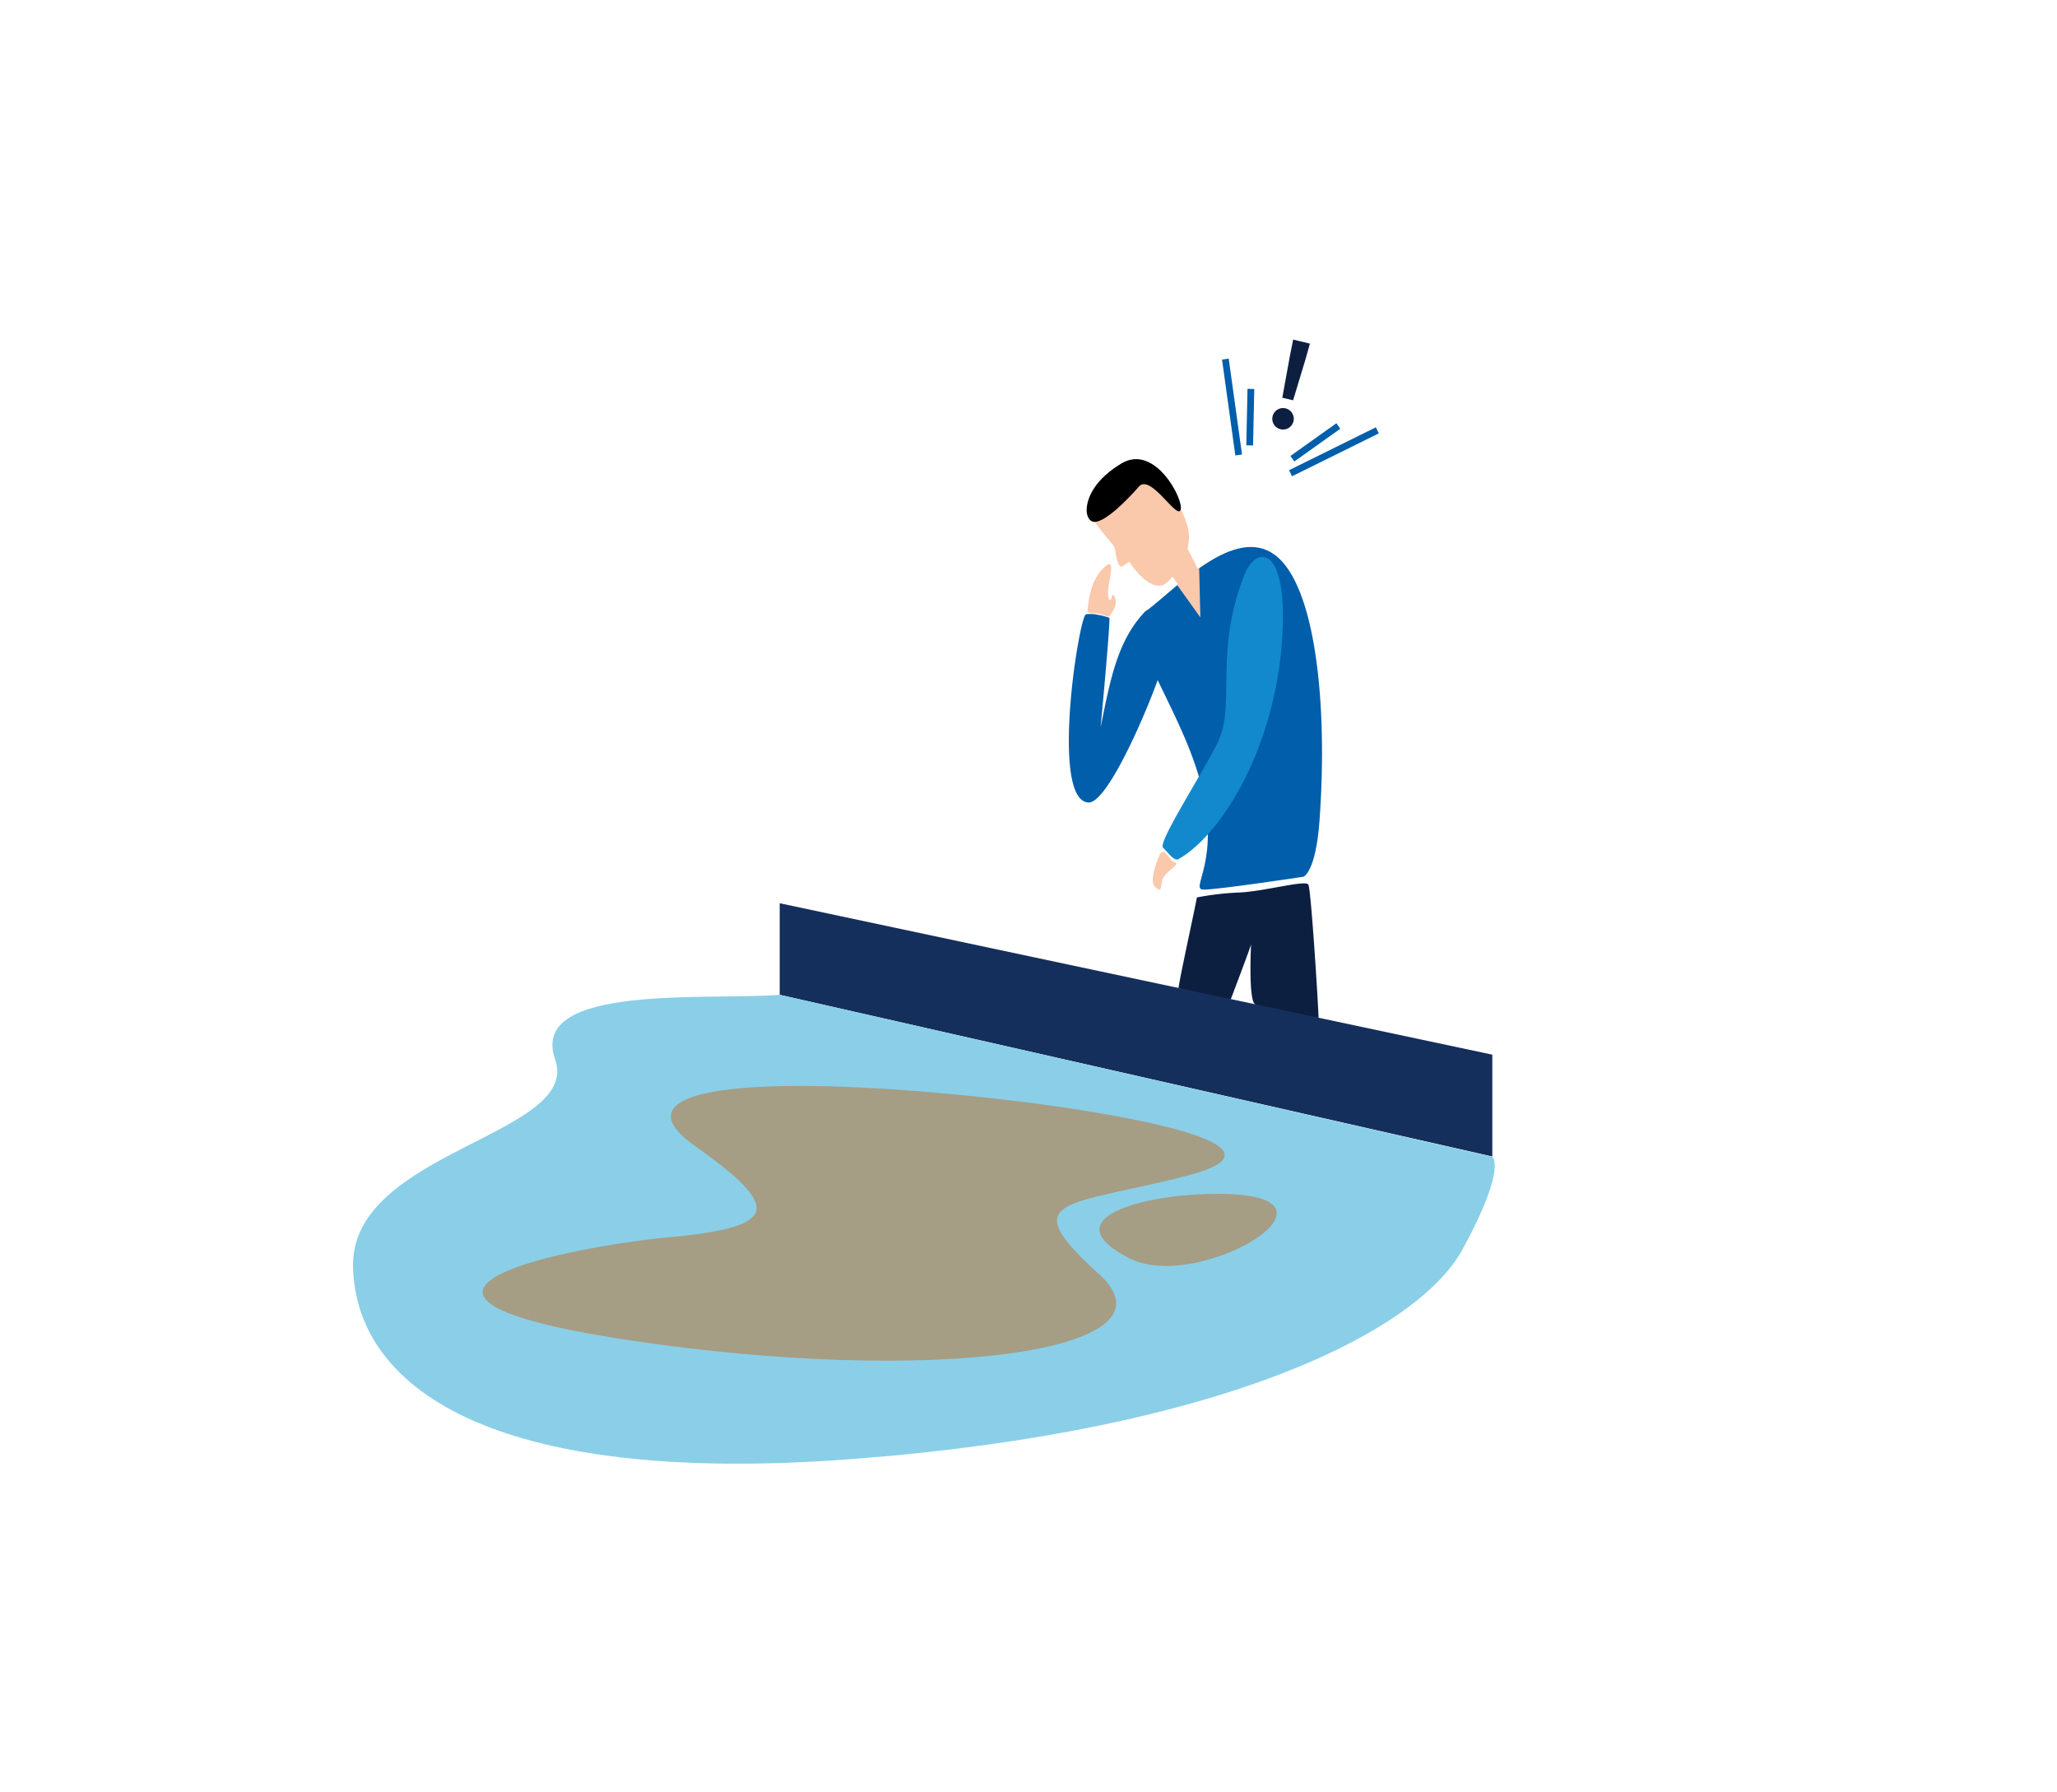
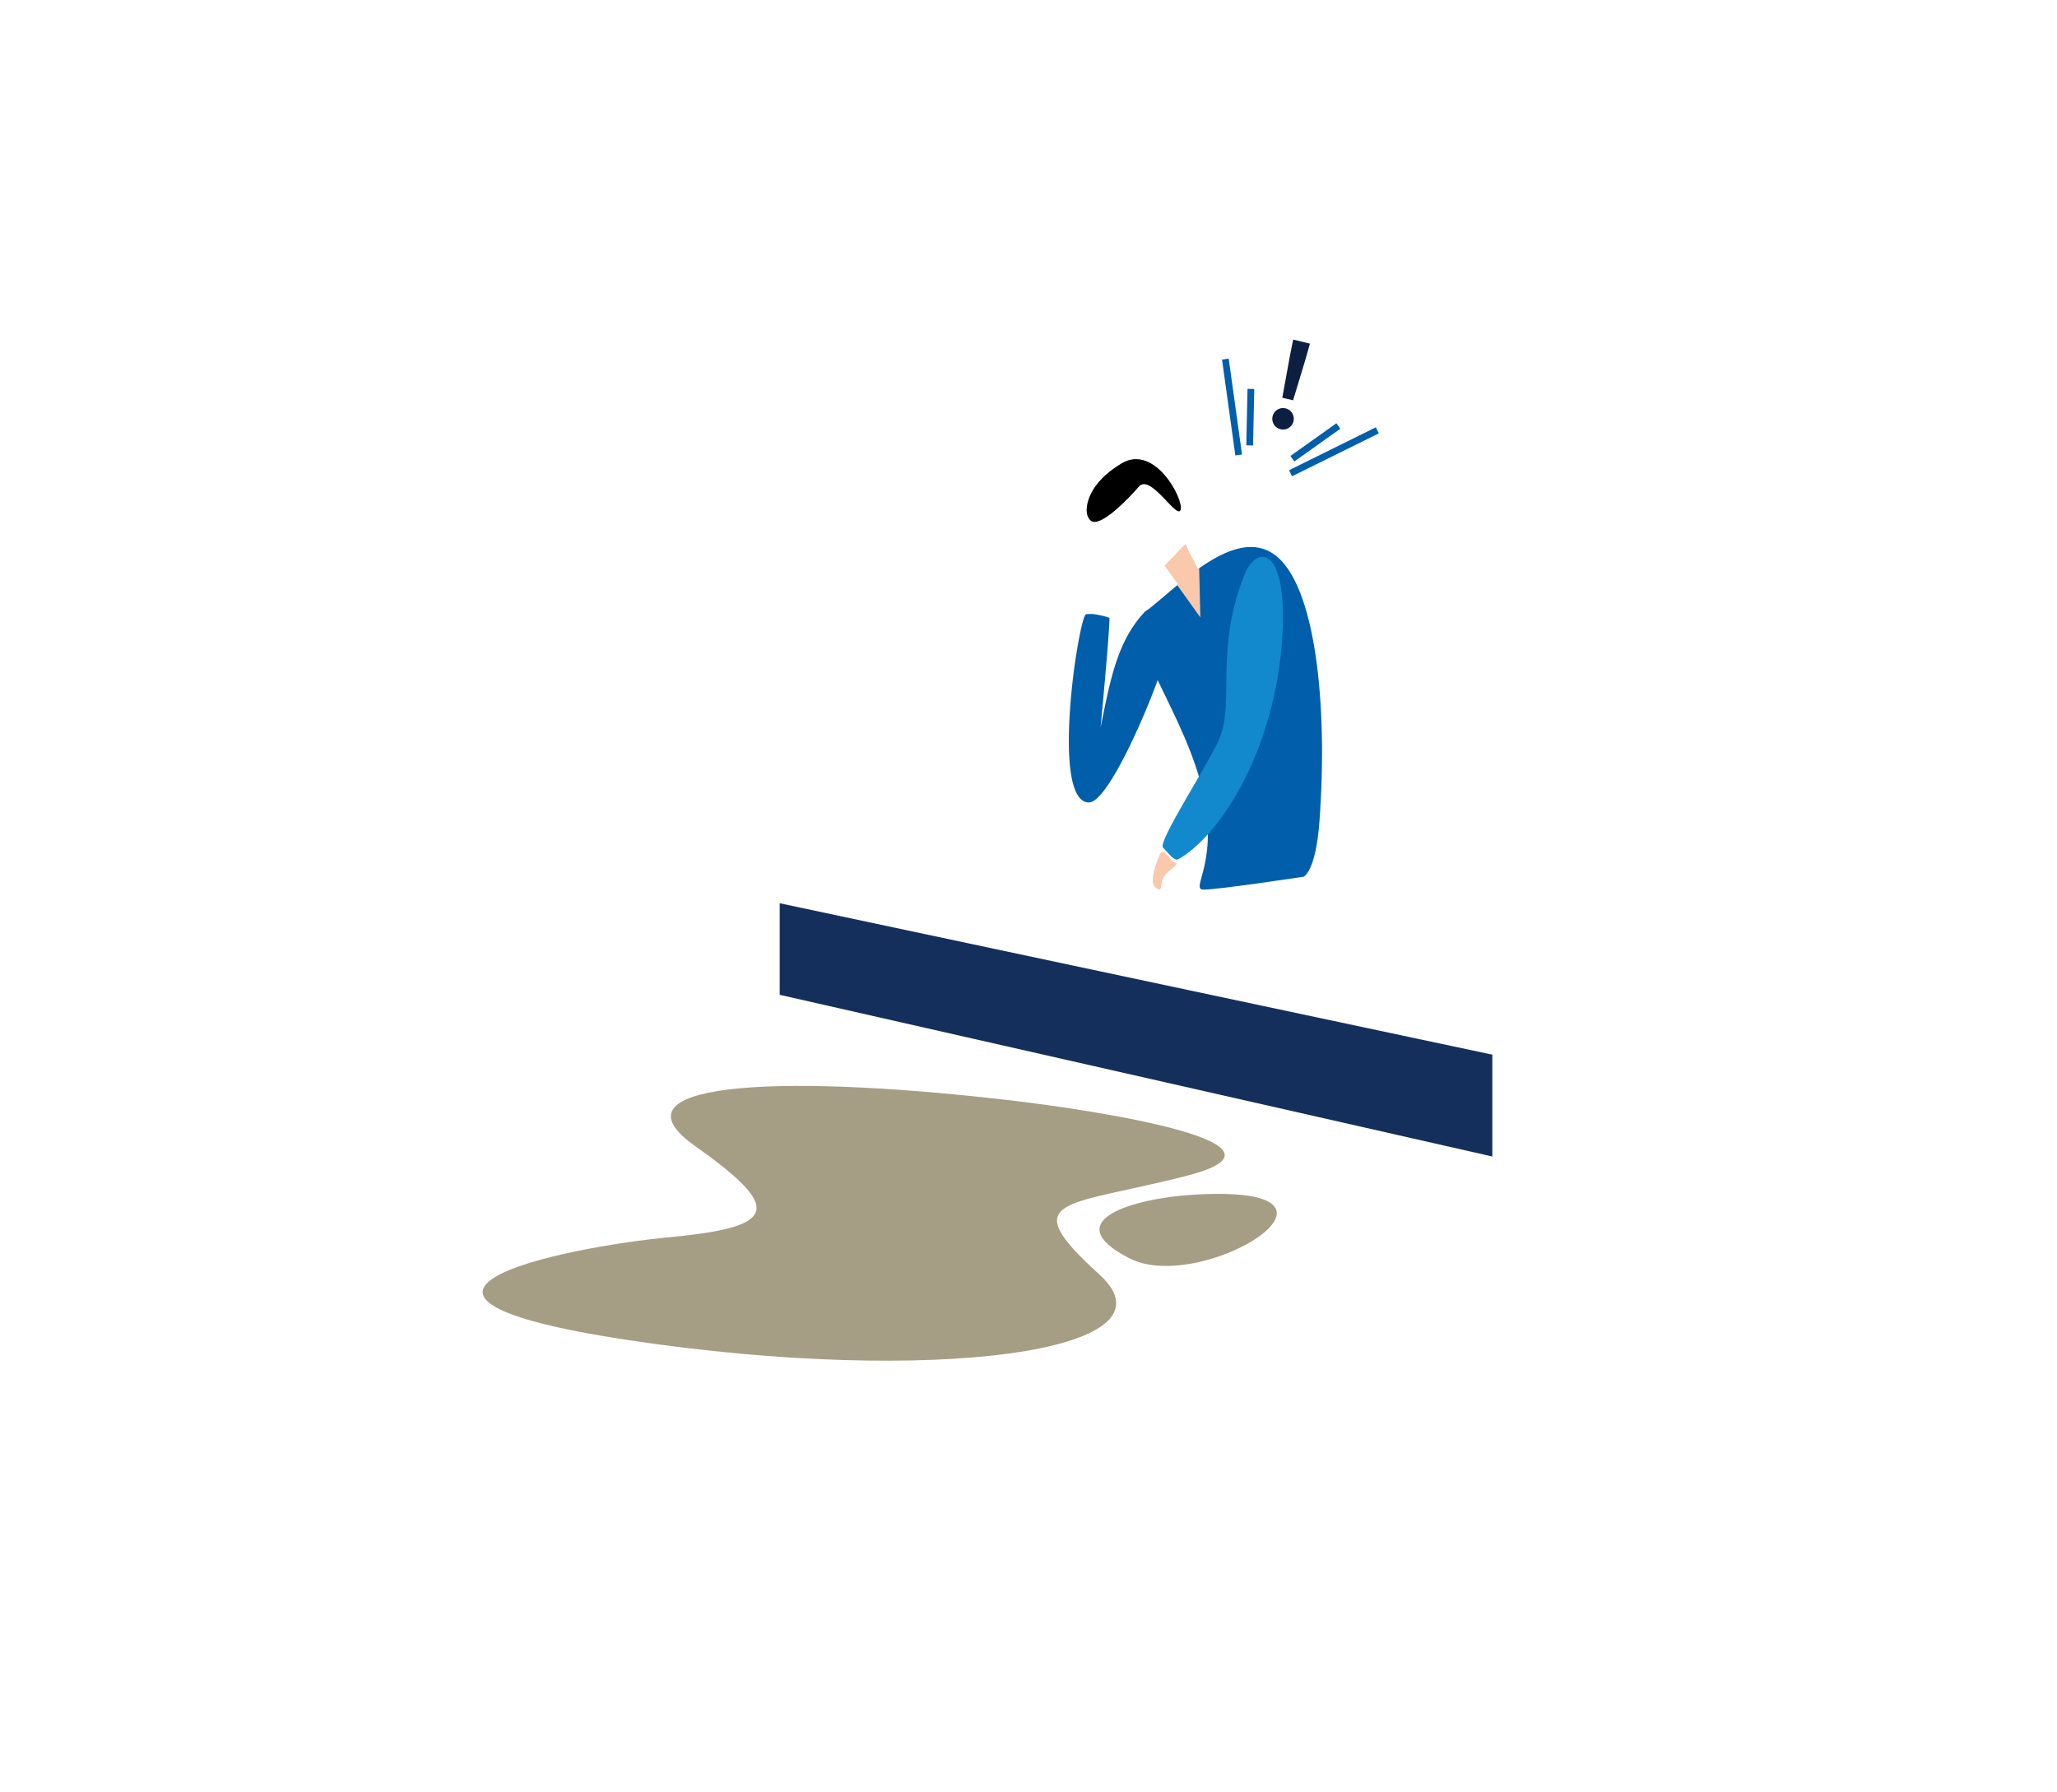
<svg xmlns="http://www.w3.org/2000/svg" width="630.332" height="549.048" viewBox="0 0 630.332 549.048">
  <defs>
    <filter id="パス_14894" x="0" y="0" width="630.332" height="549.048" filterUnits="userSpaceOnUse">
      <feOffset input="SourceAlpha" />
      <feGaussianBlur stdDeviation="6.5" result="blur" />
      <feFlood flood-opacity="0.11" />
      <feComposite operator="in" in2="blur" />
      <feComposite in="SourceGraphic" />
    </filter>
  </defs>
  <g id="グループ_5735" data-name="グループ 5735" transform="translate(17829.994 1162)">
    <g transform="matrix(1, 0, 0, 1, -17829.99, -1162)" filter="url(#パス_14894)">
-       <path id="パス_14894-2" data-name="パス 14894" d="M605,245.518c.46-2.435-2.615-.511-2.676-1.2-.375-2.327-.083-1.933,1.549-1.265a4.619,4.619,0,0,0-1.494-1.583c.347-.439-1.6-3.237-2.345-5.878a4.088,4.088,0,0,0,2.236.852c-2.849-4.245-2.181.491-3.8-3.663,1.126,2.628-.21-4.666-.112-4.7a20.718,20.718,0,0,0-2.924-5.146c-1.048.123-4.359-1.523-1.952-1.652-3-1.529-1.917.3-3.352-2.612a5.284,5.284,0,0,1,2.727.856c-2.606-1.657-7.627-4.379-7.173-6,.27-1.176,3.292-.253,1.489-2.117-1.413-1.5-2.27,3.567-3.695-.65.768,2.363-3.69-1.141-2.708-1.3q.876,1.185,1.617.454a17.038,17.038,0,0,0-5.748-3.956c2.049-2.571,2.644.937,5.235.367-2.285-5.19-7.3-1.873-9.081-4.832a22.638,22.638,0,0,0-.5-2.885,2.331,2.331,0,0,0-1.357,2.019c-.1.032-4.31-3.716-4.326-3.765-.32-.985,3.279-.63,1.325-2.118.944.727-3.305,2.054-3.371,2.02-.687-.1-1.179-2.12.577-2.745a11.174,11.174,0,0,0-.977-.662c-4.383,8.282-1.588-8.573-1.644-3.385a6.012,6.012,0,0,1,.836-2.285c1.344-.219-.1-.3,1.648-1.461-3.587,2.363-3.619-8.457-1.888-7.986a24.032,24.032,0,0,0,.734,2.592,1.739,1.739,0,0,0,1.115-.253c-.4-.576-2.711-5.16-2.318-5.125.6.185,1.143.336,1.732.471a3.548,3.548,0,0,0,0-1.85c-2.536,1.912-.877-.858-3.263-3.511,2.753-.4-1.491-2.074.293-4.123,1.14-1.35,2,3.649,2.034,3.748a7.477,7.477,0,0,0-1.073-5.311c.584.79,1.091.843,1.571.143-.723-3.9-1.493.431-1.927-.571-.082.081-1.037-5.868-.99-5.556a30.763,30.763,0,0,1-1.616-6.985l2.384,2.817a21.076,21.076,0,0,0-4.352-8.872,22.361,22.361,0,0,0,2.373,2.277c2.376-2.568-6.181-5.121-.69-6.143-3.081.566-6.543-9.249-7.315-10.957.485.659.972,1.317,1.442,1.926-.238-1.066-.491-2.181-.729-3.246,5.657,3.006-5.478-7.146-2.294-6.058-.829-.874-4.039-4.892-3.734-6.3.49-2.01,3.287,2.578,3.287,2.578-.327-8.547-2.315-5.616-1.38-3.579-.386-.854-2.665-.495-3.544-1.025.926-1.335,1.329-.432-.582-.954-1.667-.438-.476,2.386-2-.277,1.114-.09,2.593-3.074,3.568-2.085-.824-1.365-1.409.186-1.687-2.01-2.328,2.552-10.56-8.379-7.261-9.451a2.786,2.786,0,0,1-1.759-1.224c-.317.865-.57,1.763-.887,2.629-.8-.776-3.452-6.77-4.2-6.743.144.443-1.393,4.589-1.813,1.623.048.148.853-.223.824-.812a1.459,1.459,0,0,0-.173-.869c-.727.944-.274-.509,0,0,.066-.13.231-.293.364-.554-.64.208-7.478-8.945-7.9-9.243a.825.825,0,0,1,.447-.635,2.173,2.173,0,0,0,2.837,1.364c.149-.212-10.446-6.185-12.12-5.641.446-.471,1.5-1.74,1.85-2.179-1.626.692-2.429-1.279-3.823-.88a3.027,3.027,0,0,0,.129,2.244c-1.236-.959-3.6-2.2-4.524-3.374,2.315-1.079.471.446,1.926-1.442.987,1.53.74,1.774,2.626,1.215a14.611,14.611,0,0,1,2.478-.751c.066.033-14.136-5.149-13.313-5.8.708-.5,3.6-.136,4.616-.03-6.148-3.009-6.179-1.094-8.912-5.486-.728-1.07-3.706,3-2.513,3.32-.735-.251-1.485-.551-2.236-.852.592-.356,1.25-.678,1.841-1.034a10.159,10.159,0,0,0-3.4-.582c.411,1.935-2.652.045-3.688-1.469a28.634,28.634,0,0,0,3.127-.091c-.327-.166-6.541-3.045-4.931-3.786-1.462.693-7.288-1.659-7.879-1.467a4.6,4.6,0,0,1,1.148-.319c-.053-1.67-1.475.316-1.59.3a9.386,9.386,0,0,1-2.305-.394c.623-.093,1.279-.252,1.9-.346-2.2-1.408-10.132-2.2-13.22-3,.967-.042.721-.126-.636-.283.491,0,1.281-.58,1.788-.527-3.271-.352-5.742-.42-9.152-1.87.18.05-.915-.3-.769-.022.225.526-.361.063-.817-.17-.051.343-.232.293-.523-.1a.715.715,0,0,1,.523.1c.033-.065.017-.115.034-.229.162.328-5.22-2.331-5.432-2.48.24.738-1.042,1.318-2.156,1.408.181-.113.329-.161.362-.226-.491,0-3.445.956-.93-.351-.328,0,.887-2.629.789-2.6-.74.4-2.3,1.619-3.025-.432a6.439,6.439,0,0,1,.4,1.722l.065.033-.034.065c.027.753-.332.652-.727.78a2.383,2.383,0,0,1,.727-.78l-.032-.1c-.506-.217-4.41-1.343-4.564-.477.631-3.253-6.491,1.293-9.851-.337a2.478,2.478,0,0,0,2.343-.326c-7.935-2.646-22.224,3.629-31.665,3.214a.737.737,0,0,0-.327,0,.554.554,0,0,0,.293.068c-.131.1-.164.162-.034.229-1.635-.34-.98-.335-.325-.33-.538-.315-.251-1.606-1.912-.522.23-.129.845.923-.321,1.356-.016-.049-.991-3.216-1.456-2.3.549,1.019-.26,1.88-1.244,2.2a10.831,10.831,0,0,1,2.29.181c-2.089,1.441-5.408.777-7.739,1.644.543-.34,1.036-.663,1.53-.987-1.885.395-7.116,3.727-7.573,3.495-1.272-.566-.843-1.086-1.961-.506.921-.517,1.858-.985,2.744-1.436-1.292-.124-8.793,2.585-9.682,3.2,2.188.7-2.7,1.911-3.423,2.364a30.659,30.659,0,0,1-3.763,1.985l-.971-1.48c-.016-.049-.172,1.144-.647,1.19-1.54.119-1.292,2.053-1.715,1.755-.538-.315-4.514,3.861-2.447,3.19-2.5,1.192-4.783.52-4.754,3.123a6.3,6.3,0,0,0,1.164-.269l-9.681,3.2c-2.651-.118-6.795,2.371-6.889,3.925-.849-.268-1.7-.537-2.564-.854,11.553-3.808-12.408-36.515-19.707-41.055.128.394.111.508-.473-.282a2.977,2.977,0,0,1,.473.282c-.354-.756-1.324-2.4-1.275-2.416-.017.114-1.4-.469-1.453-.453-2.983-1.643-1.763-2.911-5.483-2.3-1-3.592-6.281-7.1-10.315-8.3a28.637,28.637,0,0,1-3.69-1.141c2.089.9-.03-2.439-.361.226-2.7-2.77-4.987-2.951-9.764-3.25a3.435,3.435,0,0,1,2.349-1.144c-3.418-.3-10.243-2.713-11.387-2.886a112.427,112.427,0,0,0-17.385-1.916c2.693-3.27-1.167.6-1.642.642-1.98-.064.932-1.99.7-1.861-2.455-2.2-15.582-.216-19.026.739,2.609-.848-2.551-.314-1.882-.1-1.209-.369-12.656,4.6-12.565,1.361-3.125,1.941-6.821,3.631-9.442,3.939-.114-.017-7.97,1.936-8.039,2.394a3.34,3.34,0,0,0,1.505.11c-.347.439-.743.894-1.091,1.334a18.59,18.59,0,0,1-2.655-1.8c.119-.474-5.614,4.328-5.438,4.869a1.628,1.628,0,0,1-.771-1.872c-1.392.071-1.987.754-1.963,2A8.543,8.543,0,0,0,192.5,23.34q.074-.024.1-.2c-.956.909-2.8,2.271-3.6,1.495.731.742-1.9,4.209-2.666,4.023-.93-.351-.99-1.2-2.306-.394a37.671,37.671,0,0,0-4.384,3.928c-.306-.608-5.563-.37-2.212,2.406-.1.032-3.49,2.658-3.1.844.61-2.647-2.068,2.849-3.257,4.215a1.6,1.6,0,0,0-1.3-1.483c.246-.08-.923,7.375-1.523,2.182a5.39,5.39,0,0,0-.7,2.188c-.31-.117-2.427,2.748-4.145,4.666a3.81,3.81,0,0,0-.292-2.409c-2.311,4.615,1.378,1.729-1.282,4.934,1.753-2.311-3.137,1.4-4.24,2.194a.685.685,0,0,1,.2-.228.836.836,0,0,0-.247.244l-.05.016a.05.05,0,0,0-.033.065,24.883,24.883,0,0,0-3.179,4.788c.615,1.052.376,4.5-.706,2.516-.172,3.158,1.118,1.6-.9,4.1a4.882,4.882,0,0,1-.471-2.622c-.367,3.058-.621,8.474-2.375,8.772-1.18.22-1.6-2.909-2.565-.527-.637,1.894,3.923.684,1.234,3.463,1.366-.988.345,4.078-.27,3.19.481-.864.42-1.388-.216-1.671a14.335,14.335,0,0,0-1.362,6.864c-3.2-.81-.257-2.8-1.763-4.924-3.975,4.013,1.27,7.425-.8,10.274a13.987,13.987,0,0,0-2.418,1.6,2.247,2.247,0,0,0,2.419.412c.1.132-1.6,5.471-1.678,5.552-.759.682-1.75-2.37-2.352-.705.514-.929,1.359,2.171,1.821,3.762.049-.016.067-.13.148-.211.219,1.507.14,1.1-.148.211a4.446,4.446,0,0,0-.741,2.744,4.342,4.342,0,0,0-1.072-1.121c-.071.785-.192,1.586-.312,2.387,4.726-3.712,1.333,14.153.632,7.305a14.294,14.294,0,0,1-.468,3.417c-1.848-.161.31.117-1.36,2.347-.232.293.735.251,1.068-.565-.113-.181,4.246,7.873,1.815,6.758-.75-.464-1.3-1.483-2.112-1.98,1.446,1.272,1.247,1.663,2.533,2.606l.065.033-.049.016c.08.246,4.313,3.225-1.459.365a1.582,1.582,0,0,0,.384,1.018c2.159.278,2.227,2.161,4.027,4.352-.57-.413-.928-.678-.961-.613a8.892,8.892,0,0,0,.827,1.037.876.876,0,0,1-.391-.2,1.2,1.2,0,0,1,.249,1.606c-1.9-.146-1.866-2.06-2.4-3.358a1.867,1.867,0,0,1-.653,2.008,2.713,2.713,0,0,0-1.364-1.516c-.9.239.743,1.282,1.133,1.646-2.1-1.276.957,1.1-.14,1.243-.688.06-4.008-2.453-1.573.185a4.043,4.043,0,0,1-1.614-.945c-1.222,1.431-2.844,1.632-4.883.716a20.052,20.052,0,0,0,1.685-2.017c-1.828-.6-6.256,2.686-7.9,3a21.206,21.206,0,0,0,2.585-1.928c-2.025-2.88-5.918,5.406-6.121-.243.106,3.34-10.056,5.063-11.943,5.622.74-.4,1.43-.791,2.121-1.179-1.113.09-2.228.18-3.325.319,3.8-5.209-7.938,4.212-6.36,1.2-.987.647-5.476,3.249-6.8,2.7-1.892-.8,3.051-2.842,3.051-2.842-.573-.086-7.387.55-3.772.79-.836.272-.886,2.465-1.612,3.245a2.6,2.6,0,0,1-.6-.84,2.455,2.455,0,0,1-.4,1.274c-.683,1.583,2.252.9-.621,1.943.09-1.063-2.53-3.1-1.525-3.858-1.314.645-.027,1.424-2.2,1.26,2.091,2.75-10.3,9.17-10.6,5.567a2.372,2.372,0,0,1-1.5,1.577c.848.432,1.647.88,2.5,1.312-.971.7-6.974,2.32-7.438,3.07.393-.128,4.4,2.161,1.376,2.056.114.018-.109-.835-.681-.921a2.356,2.356,0,0,0-.932-.024c.812.825-.412.243,0,0a3.331,3.331,0,0,0-.472-.445c.224.689-10.459,6.337-10.41,6.321a.826.826,0,0,1-.617-.561,2.112,2.112,0,0,0,1.852-2.507c-.406-.412-8.28,10.364-7.37,11.32-.243-.411-2.028-2.389-2.06-2.487.576,1.772-1.688,2.344-1.387,3.771a2.769,2.769,0,0,0,2.225.148c-1.1,1.121-2.6,3.4-3.862,4.194-.88-2.544.462-.422-1.194-2.17,1.643-.806,1.788-.527,1.525-2.509a14.814,14.814,0,0,1-.473-2.459c-.349.6-6.911,13.4-7.478,12.5-.4-.74.29-3.632.511-4.629-3.629,5.751-1.847,6.043-6.48,8.364-1.167.6,2.589,3.948,3.04,2.822q-.549,1.076-1.1,2.152c-.273-.673-.579-1.281-.853-1.954a11.741,11.741,0,0,0-.926,3.349c2-.214-.233,2.634-1.86,3.489.106-1.014.212-2.028.252-3.075-.28.309-3.467,6.079-4.129,4.716.512,1.575-2.425,6.938-2.169,7.726a3.274,3.274,0,0,1-.286-1.213c-1.7-.046.234,1.557.266,1.655A11.61,11.61,0,0,1,28.1,200.3c-.06-.688-.153-1.311-.247-1.934-1.638,2.328-2.679,10.177-3.587,13.248.025-1.1-.075-.9-.25.571-.012-.54-.6-1.33-.493-1.853a30.574,30.574,0,0,1-2.018,9.2c.051-.18-.3.914-.021.769.525-.225.062.361-.171.817.343.052.293.231-.1.523a.715.715,0,0,1,.1-.523c-.065-.033-.114-.017-.229-.035.131-.1-2.166,4.894-2.465,5.481.739-.24,1.318,1.041,1.457,2.139-.968-1.972,1.216,3.741-.578.569,0,.327-2.662-.822-2.581-.74.935,1.873.957,1.1-.416,3.074a7.144,7.144,0,0,1,1.656-.429c-.217.506-1.163,4.46-.248,4.6-3.483-.5,1.959,7.2-.144,10.442a2.472,2.472,0,0,0-.224-2.866c-2.222,8.069,4.89,22.086,5.9,31.391-.017.114.031.262.013.377a.372.372,0,0,0,.085-.409c.064.2.178.214.228.035-.176,1.635-.253,1.062-.3.423-.331.488-1.558.4-.325,1.847-.08-.246.825-.812,1.389.256a12.014,12.014,0,0,0-2.152,1.08c-.2.882.14.934.949.073a6.125,6.125,0,0,1,1.554,2.271,8.25,8.25,0,0,1-.223-3.03c1.656,1.911,1.533,5.217,2.546,7.5-.373-.478-.8-.939-1.168-1.416.608,1.871,4.632,6.55,4.48,7.089-.3.914-.728,1.107-.65,1.517-.437-.674-.938-1.382-1.424-2.041.088,1.277,3.766,8.41,4.513,9.2.394-2.305,2.306,2.407,2.842,3.05.488.331,1.034,1.678,2.528,3.424-.462.422-.939.795-1.352,1.2-.049.016,1.146.009,1.241.468.316,1.476,2.235,1.015,2,1.472-.283.636,4.83,4.145,3.407,1.777,1.7,2.386,1.174,4.952,3.862,4.514l2.3,10.084c-7.729,2.511-17.62,24.665-18.7,28.88-2.951,11.354-4.788,29.149,1.86,39.561.069-.458.2-.391.372.641a3.624,3.624,0,0,1-.372-.641,31.167,31.167,0,0,0-.19,3.436c.147-.048.99,1.2,1.184,1.466,1.63,3.008,5.278,7.7,2.918,10.155.816.333,1.665.6,2.465.886-.107,3.355,3.013,8.6,5.351,10.942.878.858,2.081,1.882,3.216,3.2-1.478-1.37-.954,2.922.865.318,1.341,4.462,4.026,6.529,9.127,9.5a4.275,4.275,0,0,1-3.355-.107c3.371,2.333,10.31,8.95,11.483,9.711,3.943,2.42,7.317,4.263,11.044,7.025,2.881,2.166,8.793,3.946,6.392,5.434-.034.065,4.017-.87,4.017-.87,2.284,1-2.076,1.818-1.765,1.771.064.2,7.207,3.59,7.207,3.59,4.342,1.637,10.02,4.038,15.89,4.851-1.015.057-1.312.481-.877,1.319a4.225,4.225,0,0,1,2.836-.486c.357.265,5.855.6,8.749,1.131a51.565,51.565,0,0,1,7.186,2.019l.05-.016c.065.033,6.073-.068,6.073-.068,1.719-.069,6.381.376,6.939.249-1.383-1.238,9.661,1.6,10.576-.28a5.035,5.035,0,0,0-1.828-.6c1.615-1.4,5.285.188,4.487,1.753-.679,1.092,8.128-3.294,8.428-4.044a2.222,2.222,0,0,1,.357,2.605c1.668.275,2.7-.389,3.01-1.958.96.777.039,1.293,1.776,1.11a2.786,2.786,0,0,1,2.061-1.867,11.99,11.99,0,0,0-1.008,1.253c.544-.5,2.651-2.059,2.854-.764.435-1.175,2.575-2.8,3.414-3.4-.442-.019-.161,4.025-.128,3.96a14.317,14.317,0,0,0,2.233,3.356.516.516,0,0,1,.182-.277c.079.41.03.426-.182.277a3.514,3.514,0,0,0-.007,3.159c4.092-2.146,2.943.35,2.654,1.8-.11-.672-.415-1.444-.979-.335-.782,1.615,4.229,5.647,5.881,5.872a1.834,1.834,0,0,0-1.614,1.4c.873,3.69,3.769-2.64,4.978,1.92a1.858,1.858,0,0,1-2.278.359,7.219,7.219,0,0,0,2.742,1.068c-.316.538-.68,1.092-1,1.629,5.181,1.038,3.095-.189,6.928,3.9a4.629,4.629,0,0,0-3.064.288c3.227,1.727,4.246-.835,7.011,1.477-.228-.2.248,3.947.913,4.819,1.312,1.86,6.464,4.485,7.769,5.15.3-.587.582-1.223.93-1.826.977.662,5.166.825,2.354,2.555,3.11.023,2.233-1,5.23,1.022a7.243,7.243,0,0,1-3.278.63c3.959.292,10.85.393,11.423,2.493a5.839,5.839,0,0,1-1.6,2.263c-.3,1.078,4.5-1.734,5.8-.578.151-.539.287-1.127.422-1.715.13.066,3.557,1.4,3.344,1.58-1.158-.549-1.83-.439-2.049.394a19.565,19.565,0,0,0,8.848.935c-.686,4.087-3.572.562-6.061,2.786,5.878,4.186,9.2-2.336,13.081-.277a37.213,37.213,0,0,0,2.4,2.866,2.948,2.948,0,0,0,.252-3.075c.148-.048,5.917,1.125,6.979,1.379-.542.176-.4,4.646.3,3.112.448-.8-.156-3.16,2.419-3.779.853-.223,4.105.407,1.09.843a8.911,8.911,0,0,0,4.353.164l-1.784,2.049c1.048.04,2.029.048,3.077.088-5.343-5.557,17.72-3.417,9.065-1.748.326.166,4.406-.343,4.418.2.027.753,1.069,1.448,3.459,1.434,1,.057-.907-1.284-1.2-1.351-.082.081,11.122-7.478,11.061-3.812-.97.533-1.957,1.18-2.895,1.811a1.84,1.84,0,0,0,.743,1.282c.48-.7,5.327-5.214,5.406-4.8.043.8.021,1.571.047,2.325a4.844,4.844,0,0,0,2.314-.752,3.41,3.41,0,0,1-1.747-.521s4.217-3.6,4.847-4.677c.691,1.626.648.987,1.065-.074,2.96,2.412.493-2.5,4.067-1.049,2.252.9-3.186,3.593-3.761,3.834,1.859.866,4.945-2.368,6.114-3.293-.76,1.009-.6,1.665.4,1.885,4.487-2.438-1.118-1.6-.047-2.489-.326-.166,5.274-2.693,4.268-3.781,3.3-.908,6.4-2.734,9.922-4.639a41.578,41.578,0,0,0-2.4,4.156c4.4-1.538,5.549-6.375,8.778-9.165a22.572,22.572,0,0,0-1.649,3.8c1.371.534,6.341-9.462,6.956-4.22-.011-5.058,6.592-10.2,9.466-13.579a3.079,3.079,0,0,1-.834,2.122c.922-.681,1.778-1.394,2.75-2.091-.411,8.787,3.8-7.059,4.39-4.746.708-.5,1-4.789,1.45-1.233.834-1.958,2.756-7.263,4.841-8.05,2.576-.783-.892,5.3-.892,5.3a12.365,12.365,0,0,0,4.44-4.926,10.713,10.713,0,0,0-1.433,1.282c.428-.357-1.736-6.348.338-3.484a12.1,12.1,0,0,0-.756-1.823c-.46-1.919-2.39.015-.816-2.511.354.756,2.882,2,3.643,3.171.037-2.733.75-10.421,1.569-8.238.106-1.014.2-2.077.285-3.141,2.59-.406,4.1,4.762,3.421,6.508,1.141-3.691,2.95,1.545-.088-5.631,3.263,1.5,3.883,3.745,6.191,5.989.715.693-.017-6.417,1.747-3.67-.1-.132-.677.764-.339,1.471.241.575.42.789.55.855.32-1.193.391.2,0,0-.034.229-.1.523-.138.916.66-.65,13.949,6.244,14.063,6.261a.911.911,0,0,1-.106,1.014,2.837,2.837,0,0,0-4.061.068c-.085.572,15.9.874,17.211-.966-.17.817-.7,3.71-.782,3.791,1.374-1.97,3.635-.2,4.907-1.648a3.621,3.621,0,0,0-1.635-2.353c2.85,1.74,4.421-.294,7.213.595-1.79,2.868-.751-.136-1.119,2.922-2.154-.933-1.937-1.439-3.719.447a13.585,13.585,0,0,1-2.211,2.405c.77-.141,18.854-3.949,18.519-2.969-.336,1.143-3.737,2.738-4.854,3.319,3.472-.366,6.292-2.915,9.637-3.675,3.231-.778,2.684,2.23,3.924,2.7,1.632.667,1.648-5.815-.009-5.222,1-.27,2-.541,2.968-.747-.334.816-.732,1.6-1.066,2.415.2-.064,4.123-1.884,3.911-2.033-.706.338-1.2.171-1.4-.633.215-.342,5.769-1,6.243-.885l-3.064,2.629c.426-.03,8.283-2.147,8.106-.511,1.142-1.677,7.921-4.1,8.762-4.861a4.974,4.974,0,0,1-.8,1.238c1.478,1.534,1.174-1.579,1.256-1.66a15.372,15.372,0,0,1,2.517-1.634l-1.488,1.953c.148-.048,15.262-9.476,15.374-9.132l-.247.244c.59-.029,1.026.646-.522,1.911a60.424,60.424,0,0,1,9.792-6.882c.181-.114.756-.518.692-.715,1.274.4-.013-.377-.471-.446,2.059-1.7,1.064-.074,1.473.011-.229-.035,7.048-3.433,6.9-3.385-.131-.066-.659-1.691-.807-1.643.365-.554.68-1.092,1.028-1.695-.442,2.157,1.616-3.736,1.049-.123.264-.358,1.99,2.945,2.041,2.765.205-1.21.108-3.519,2.8-2.925a11.234,11.234,0,0,1-2.106-.785l-.049.016-.016-.049c-1.06-.581-.369-.969-.347-1.574a7.981,7.981,0,0,1,.347,1.574.051.051,0,0,0,.065.033c.592-.356,4.76-3.778,3.833-4.62,3.023,2.773,2.954-7.491,6.3-10.756a3.394,3.394,0,0,0-.806,2.711c3.777-3.785,8.091-13.344,10.21-20.727,1.646-5.651,10.04-39.725,8.979-40.142,2.82-.7,18.169-6.564,17.4-6.75,2.242.034,3.9.1,6.529.328-1.322-.55-4.445-.95.641-.372-.7-.807.38-.5,1.721-.4-3.382-.861,1.527-.66,1.9-.673a.832.832,0,0,0-.309-.281c-.689.224-.795-.939,0,0a4.592,4.592,0,0,0,.4-.292,5.227,5.227,0,0,1,1.285-1.071c-.544.5,4.163,1.423-.227-.362,3.9-.068,2.9.038,5.87-3.377a4.75,4.75,0,0,1-.066,2.144c1.908-3.341,8.075-4.964,8.932-5.678,4.594-3.615,9.531-7.015,13.573-11.159.458,4.259.353-1.258.667-1.632,1.386-1.43.771,2.035.854,1.791,3.26-.352,10.431-11.28,12.191-14.574-.816,1.843,1.451-1.4,1.371-1.643,1.005-.925,4.4-12.751,6.729-10.949.106-1.014,5.227-17.917,4.837-18.28a3.563,3.563,0,0,0-.894,1.27c-.837-1.905,2.072-3.5,2.4-3.01.325.33-.778-7.421-1.32-7.245a1.611,1.611,0,0,1,2.06.31c.631-1.239.376-2.19-.83-2.724a10.4,10.4,0,0,0,.62-4.12,3.943,3.943,0,0,1,.339.706c-.3-.935-.789-3.934.262-4.385-1.18.22-2.5-4.193-2.242-4.388.774-.632,1.476-.316,1.52-1.854a40.5,40.5,0,0,0-1.429-5.74c.541-.012,2.966-4.773-1.057-3.085.033-.065-.606-4.375.761-3.186,2.29,2.358-.79-3.771-2.01-4.68a1.57,1.57,0,0,0,1.624-.528Z" transform="translate(2.99 11.66)" fill="#fff" />
-     </g>
+       </g>
    <g id="グループ_5734" data-name="グループ 5734" transform="translate(-17721.824 -1057.942)">
      <g id="グループ_2496" data-name="グループ 2496" transform="translate(241.076 63.562)">
        <path id="パス_2883" data-name="パス 2883" d="M1454.422,404.871c9.333-7.1,26.9-26.137,39.2-16.908s16.243,45.363,13.6,81.537c-1.159,15.687-4.884,17.032-4.884,17.032s-26.013,3.953-30.607,3.953,5.753-8.816-1.159-33.608C1463.939,433.161,1445.792,411.41,1454.422,404.871Z" transform="translate(-1452.139 -385.488)" fill="#005eab" />
      </g>
      <g id="グループ_2497" data-name="グループ 2497" transform="translate(219.359 82.88)">
        <path id="パス_2884" data-name="パス 2884" d="M1464.879,395.425c-7.8,8.278-10.2,19.163-12.789,31.849s-.724,3.559-.724,3.559,2.732-28.683,2.732-33.588a17,17,0,0,0-3.353-.911,10.66,10.66,0,0,0-3.849-.207c-2.194.786-11.031,56.952.724,57.676,6.478.414,20.695-34.6,22.351-40.934S1468.436,391.659,1464.879,395.425Z" transform="translate(-1441.645 -394.823)" fill="#005eab" />
      </g>
      <g id="グループ_2498" data-name="グループ 2498" transform="translate(248.096 66.604)">
        <path id="パス_2885" data-name="パス 2885" d="M1480.8,392c-9.726,23.758-2.607,40.189-8.466,51.985-5.194,10.347-18.334,30.463-16.657,32.1s3.433,4.263,4.758,3.456c.724-.455,11.879-6.084,22.146-28.455a114.8,114.8,0,0,0,9.807-47.453C1491.915,383,1483.844,384.611,1480.8,392Z" transform="translate(-1455.531 -386.958)" fill="#1389cd" />
      </g>
      <g id="グループ_2499" data-name="グループ 2499" transform="translate(225.087 68.815)">
-         <path id="パス_2886" data-name="パス 2886" d="M1444.453,401.576c.517-3.932,1.159-8.692,4.9-12.417s1.881,2.628,1.448,6.208.662,4.739,1.014,2.732,2.256,1.242.517,4.035-.869,2.069-3.662,1.283S1444.122,403.873,1444.453,401.576Z" transform="translate(-1444.413 -388.027)" fill="#fac8ab" />
-       </g>
+         </g>
      <g id="グループ_2500" data-name="グループ 2500" transform="translate(245.077 157.027)">
        <path id="パス_2887" data-name="パス 2887" d="M1456.2,431.525c-1.014,2.235-3.312,8.278-1.387,9.871s1.635.579,2.07-1.821,4.429-4.47,4.429-5.318c0-.435-.6-.311-1.263-.89s-1.511-1.9-2.069-2.4C1456.741,430.015,1456.2,431.525,1456.2,431.525Z" transform="translate(-1454.072 -430.652)" fill="#fac8ab" />
      </g>
      <g id="グループ_2501" data-name="グループ 2501" transform="translate(248.676 62.663)">
        <path id="パス_2888" data-name="パス 2888" d="M1462.186,385.054l4.015,7.926-5.795,5.008-4.594-6.353Z" transform="translate(-1455.812 -385.054)" fill="#fac8ab" />
      </g>
      <g id="グループ_2502" data-name="グループ 2502" transform="translate(252.588 70.072)">
        <path id="パス_2889" data-name="パス 2889" d="M1464.406,388.634l.372,15.086-7.077-9.892Z" transform="translate(-1457.702 -388.634)" fill="#fac8ab" />
      </g>
      <g id="グループ_2503" data-name="グループ 2503" transform="translate(226.141 37.904)">
-         <path id="パス_2890" data-name="パス 2890" d="M1446.122,391.062c2.959,4.449,6.084,7.078,6.208,8.506s.932,5.939,2.277,5.07l2.07-1.345s5.4,8.609,10.2,7.16a6.915,6.915,0,0,0,2.3-1.8c4.594-5.132,7.388-11.651,4.72-18v-.228c-3.187-7.491-11.32-22.578-21.564-15.48S1445.129,389.592,1446.122,391.062Z" transform="translate(-1444.922 -373.09)" fill="#fac8ab" />
-       </g>
+         </g>
      <g id="グループ_2504" data-name="グループ 2504" transform="translate(224.822 36.643)">
        <path id="パス_2891" data-name="パス 2891" d="M1446.8,391.713c3.394-.145,9.954-6.746,13.493-10.823s11.63,10.161,12.769,7.16-7.823-20.426-18.108-14.259-10.865,13.038-10.637,14.983S1445.583,391.775,1446.8,391.713Z" transform="translate(-1444.285 -372.48)" />
      </g>
      <g id="グループ_2505" data-name="グループ 2505" transform="translate(281.705)">
        <path id="パス_2892" data-name="パス 2892" d="M1471.915,378.1a3.289,3.289,0,1,1-.052.192C1471.878,378.225,1471.9,378.161,1471.915,378.1Zm5.277-18.46.973-4.863,5.132,1.242-1.345,4.781-3.808,12.582-3.311-.786Z" transform="translate(-1471.772 -354.774)" fill="#0d1f41" />
      </g>
      <g id="グループ_2506" data-name="グループ 2506" transform="translate(286.838 26.877)">
        <rect id="長方形_157" data-name="長方形 157" width="29.681" height="2.07" transform="matrix(0.896, -0.443, 0.443, 0.896, 0, 13.158)" fill="#005eab" />
      </g>
      <g id="グループ_2507" data-name="グループ 2507" transform="translate(287.255 25.639)">
        <rect id="長方形_158" data-name="長方形 158" width="17.292" height="2.069" transform="matrix(0.815, -0.58, 0.58, 0.815, 0, 10.031)" fill="#005eab" />
      </g>
      <g id="グループ_2508" data-name="グループ 2508" transform="translate(266.297 5.839)">
        <rect id="長方形_159" data-name="長方形 159" width="2.069" height="29.667" transform="translate(0 0.284) rotate(-7.902)" fill="#005eab" />
      </g>
      <g id="グループ_2509" data-name="グループ 2509" transform="translate(273.738 15.106)">
        <rect id="長方形_160" data-name="長方形 160" width="17.304" height="2.07" transform="translate(0 17.3) rotate(-88.769)" fill="#005eab" />
      </g>
      <g id="グループ_2510" data-name="グループ 2510" transform="translate(253.005 166.657)">
-         <path id="パス_2893" data-name="パス 2893" d="M1463.488,439.607c-.456,2.877-5.939,27.69-5.567,27.772s12.891,4.449,15.974,3.394c0,0,6.643-17.487,6.208-16.887,0,0-.91,17.363,1.262,18.48s19.226,4.325,19.391,4.139-2.235-39.32-3.1-40.831-13.472,2.069-21.15,2.421A85.408,85.408,0,0,0,1463.488,439.607Z" transform="translate(-1457.903 -435.305)" fill="#0d1f41" />
-       </g>
+         </g>
      <g id="グループ_2511" data-name="グループ 2511" transform="translate(130.758 172.739)">
        <path id="パス_2894" data-name="パス 2894" d="M1617.2,484.641l-218.371-46.4v28.062L1617.2,515.849Z" transform="translate(-1398.832 -438.244)" fill="#152f5c" />
      </g>
      <g id="グループ_2512" data-name="グループ 2512" transform="translate(0 200.781)">
-         <path id="パス_2895" data-name="パス 2895" d="M1466.406,451.794c-21.108,1.842-77.088-3.663-68.831,19.743s-62.85,27.979-61.919,63.761,40.458,67.444,153.514,58.732,172.677-38.989,186.439-64.154,9.168-28.435,9.168-28.435Z" transform="translate(-1335.648 -451.794)" fill="#8acfe7" />
-       </g>
+         </g>
      <g id="グループ_2513" data-name="グループ 2513" transform="translate(39.727 228.712)">
        <path id="パス_2896" data-name="パス 2896" d="M1515.41,469.581c-73.322-8.444-122.1-4.76-95.568,14.052s26.179,24.834-7.326,27.979-104.156,17.9-12.417,31.663,170.028,3.663,143.725-20.2-10.223-20.695,26.9-30.277S1546,473.1,1515.41,469.581Z" transform="translate(-1354.844 -465.291)" fill="#a69d85" />
      </g>
      <g id="グループ_2514" data-name="グループ 2514" transform="translate(228.753 261.8)">
        <path id="パス_2897" data-name="パス 2897" d="M1474.552,481.558c-17.673,1.118-41.741,7.864-19.267,19.432S1532.909,477.854,1474.552,481.558Z" transform="translate(-1446.184 -481.28)" fill="#a69d85" />
      </g>
    </g>
  </g>
</svg>